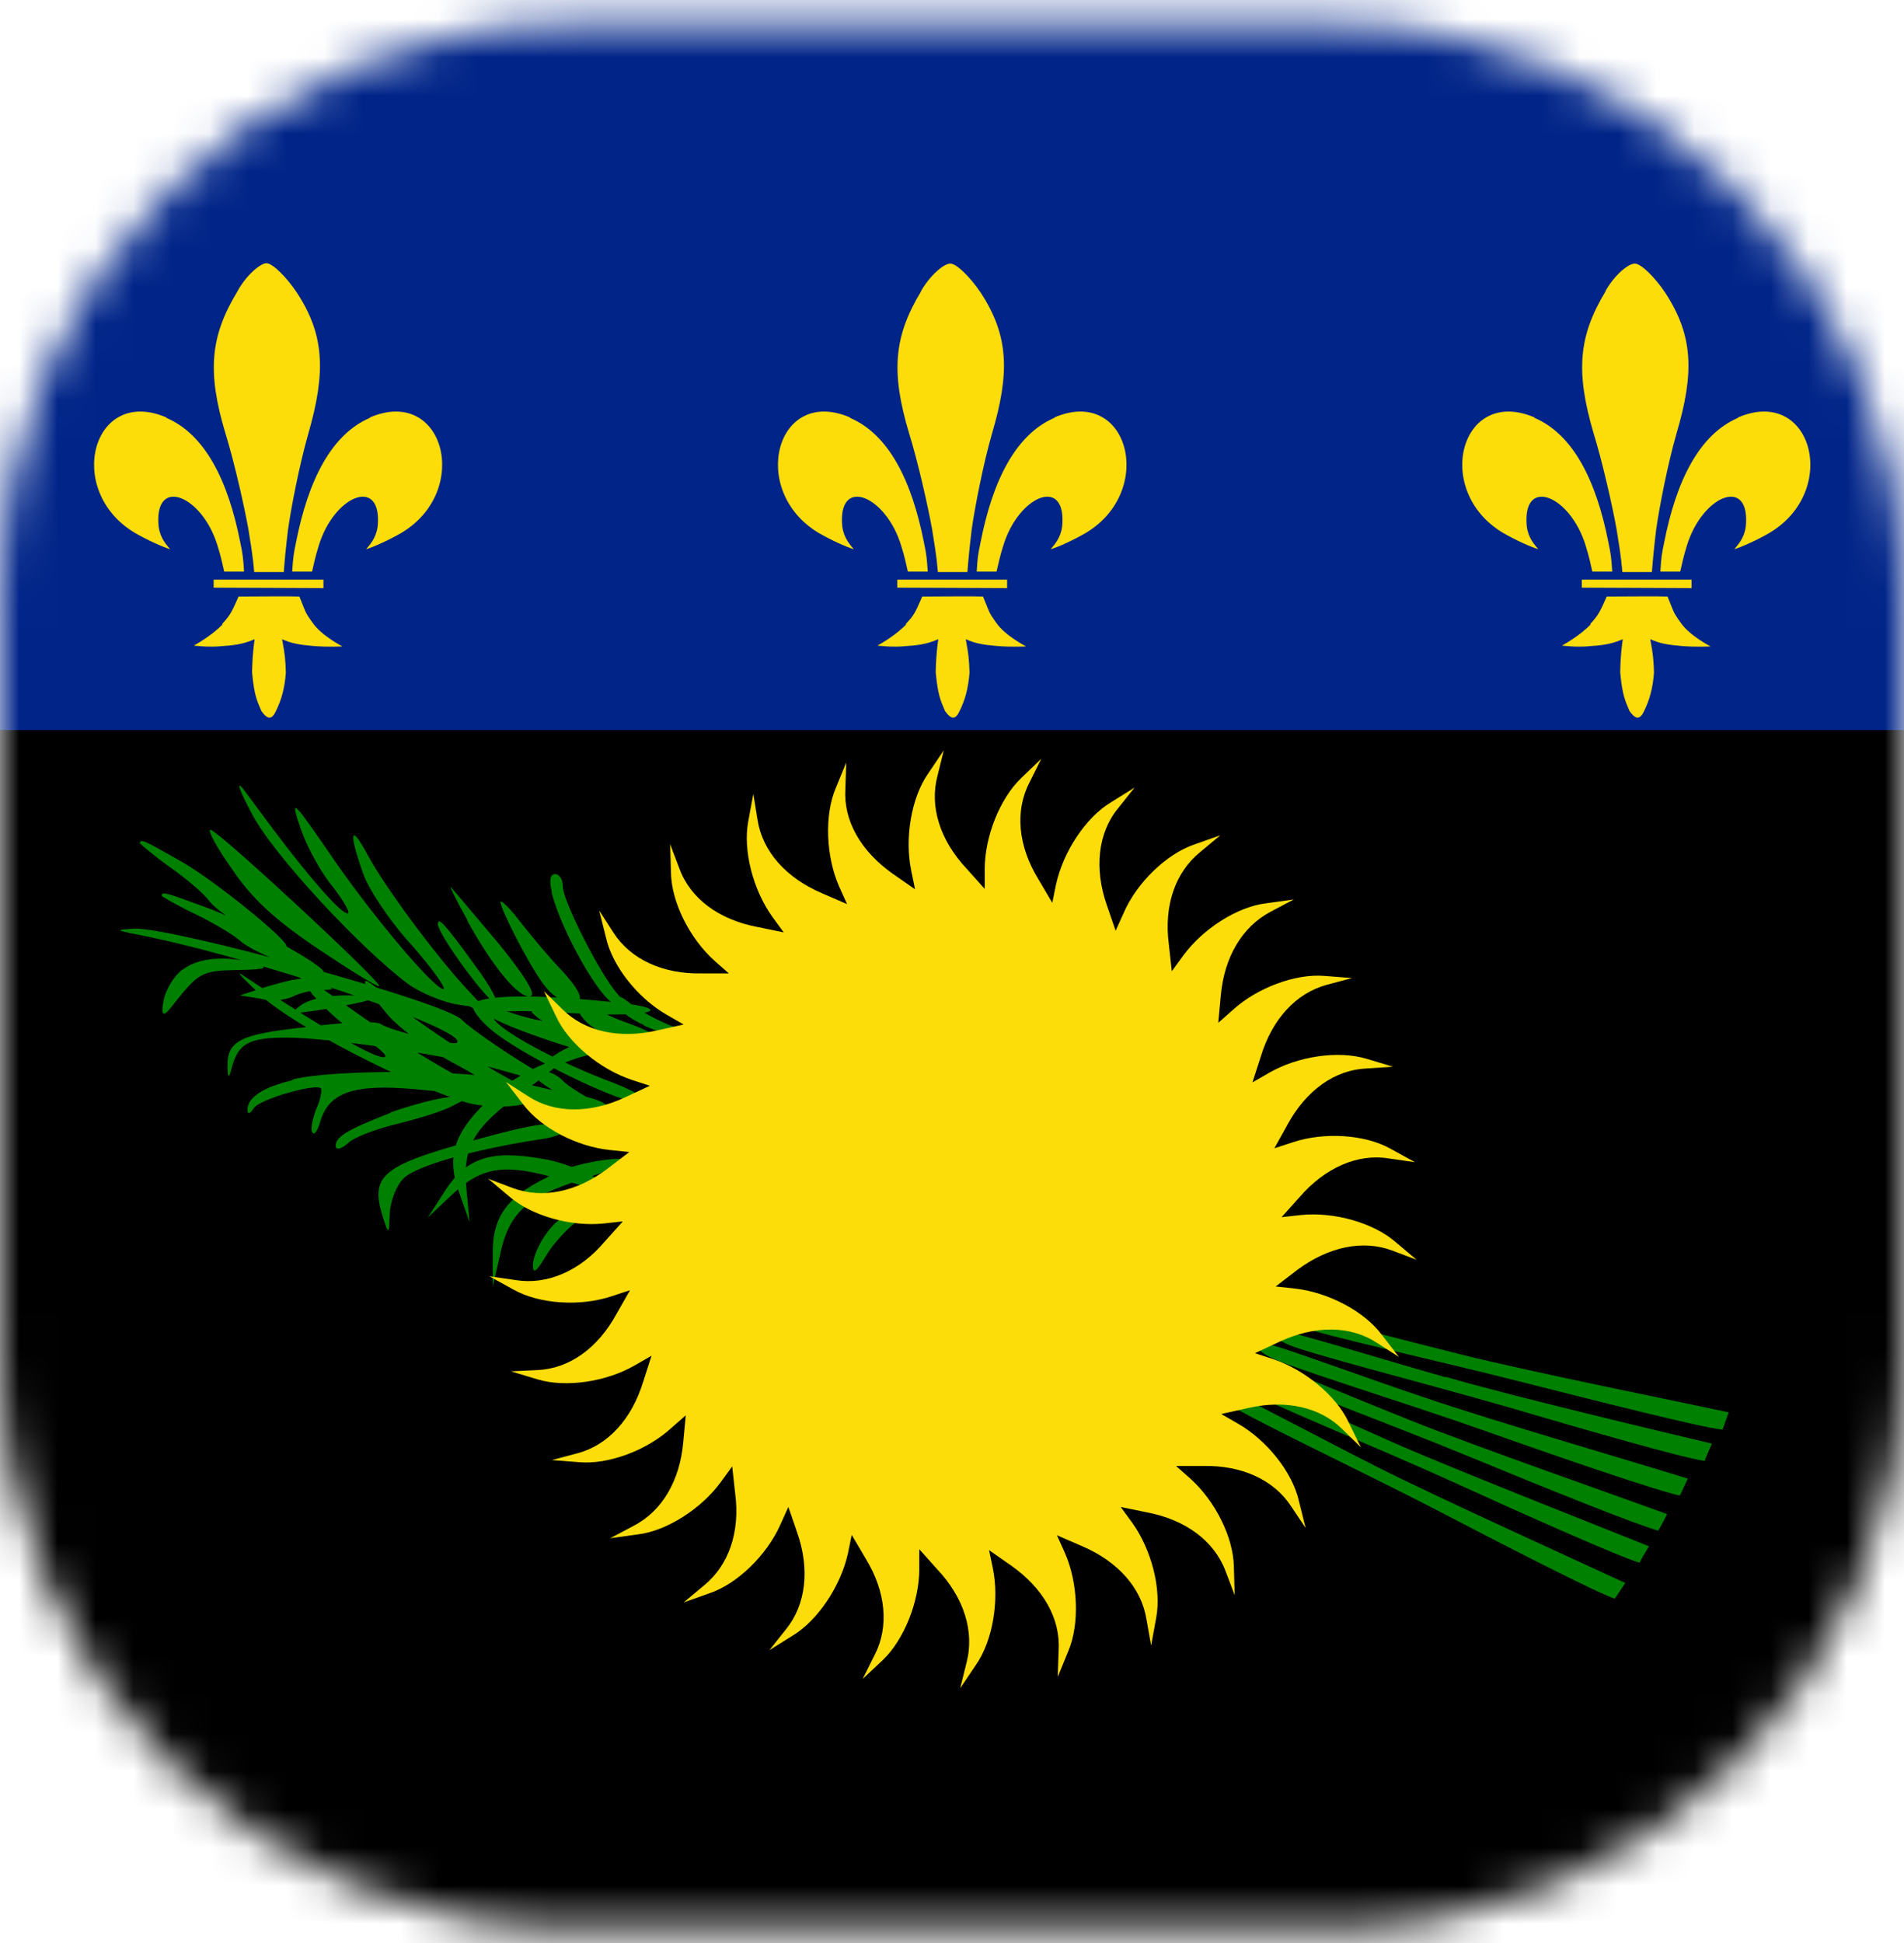
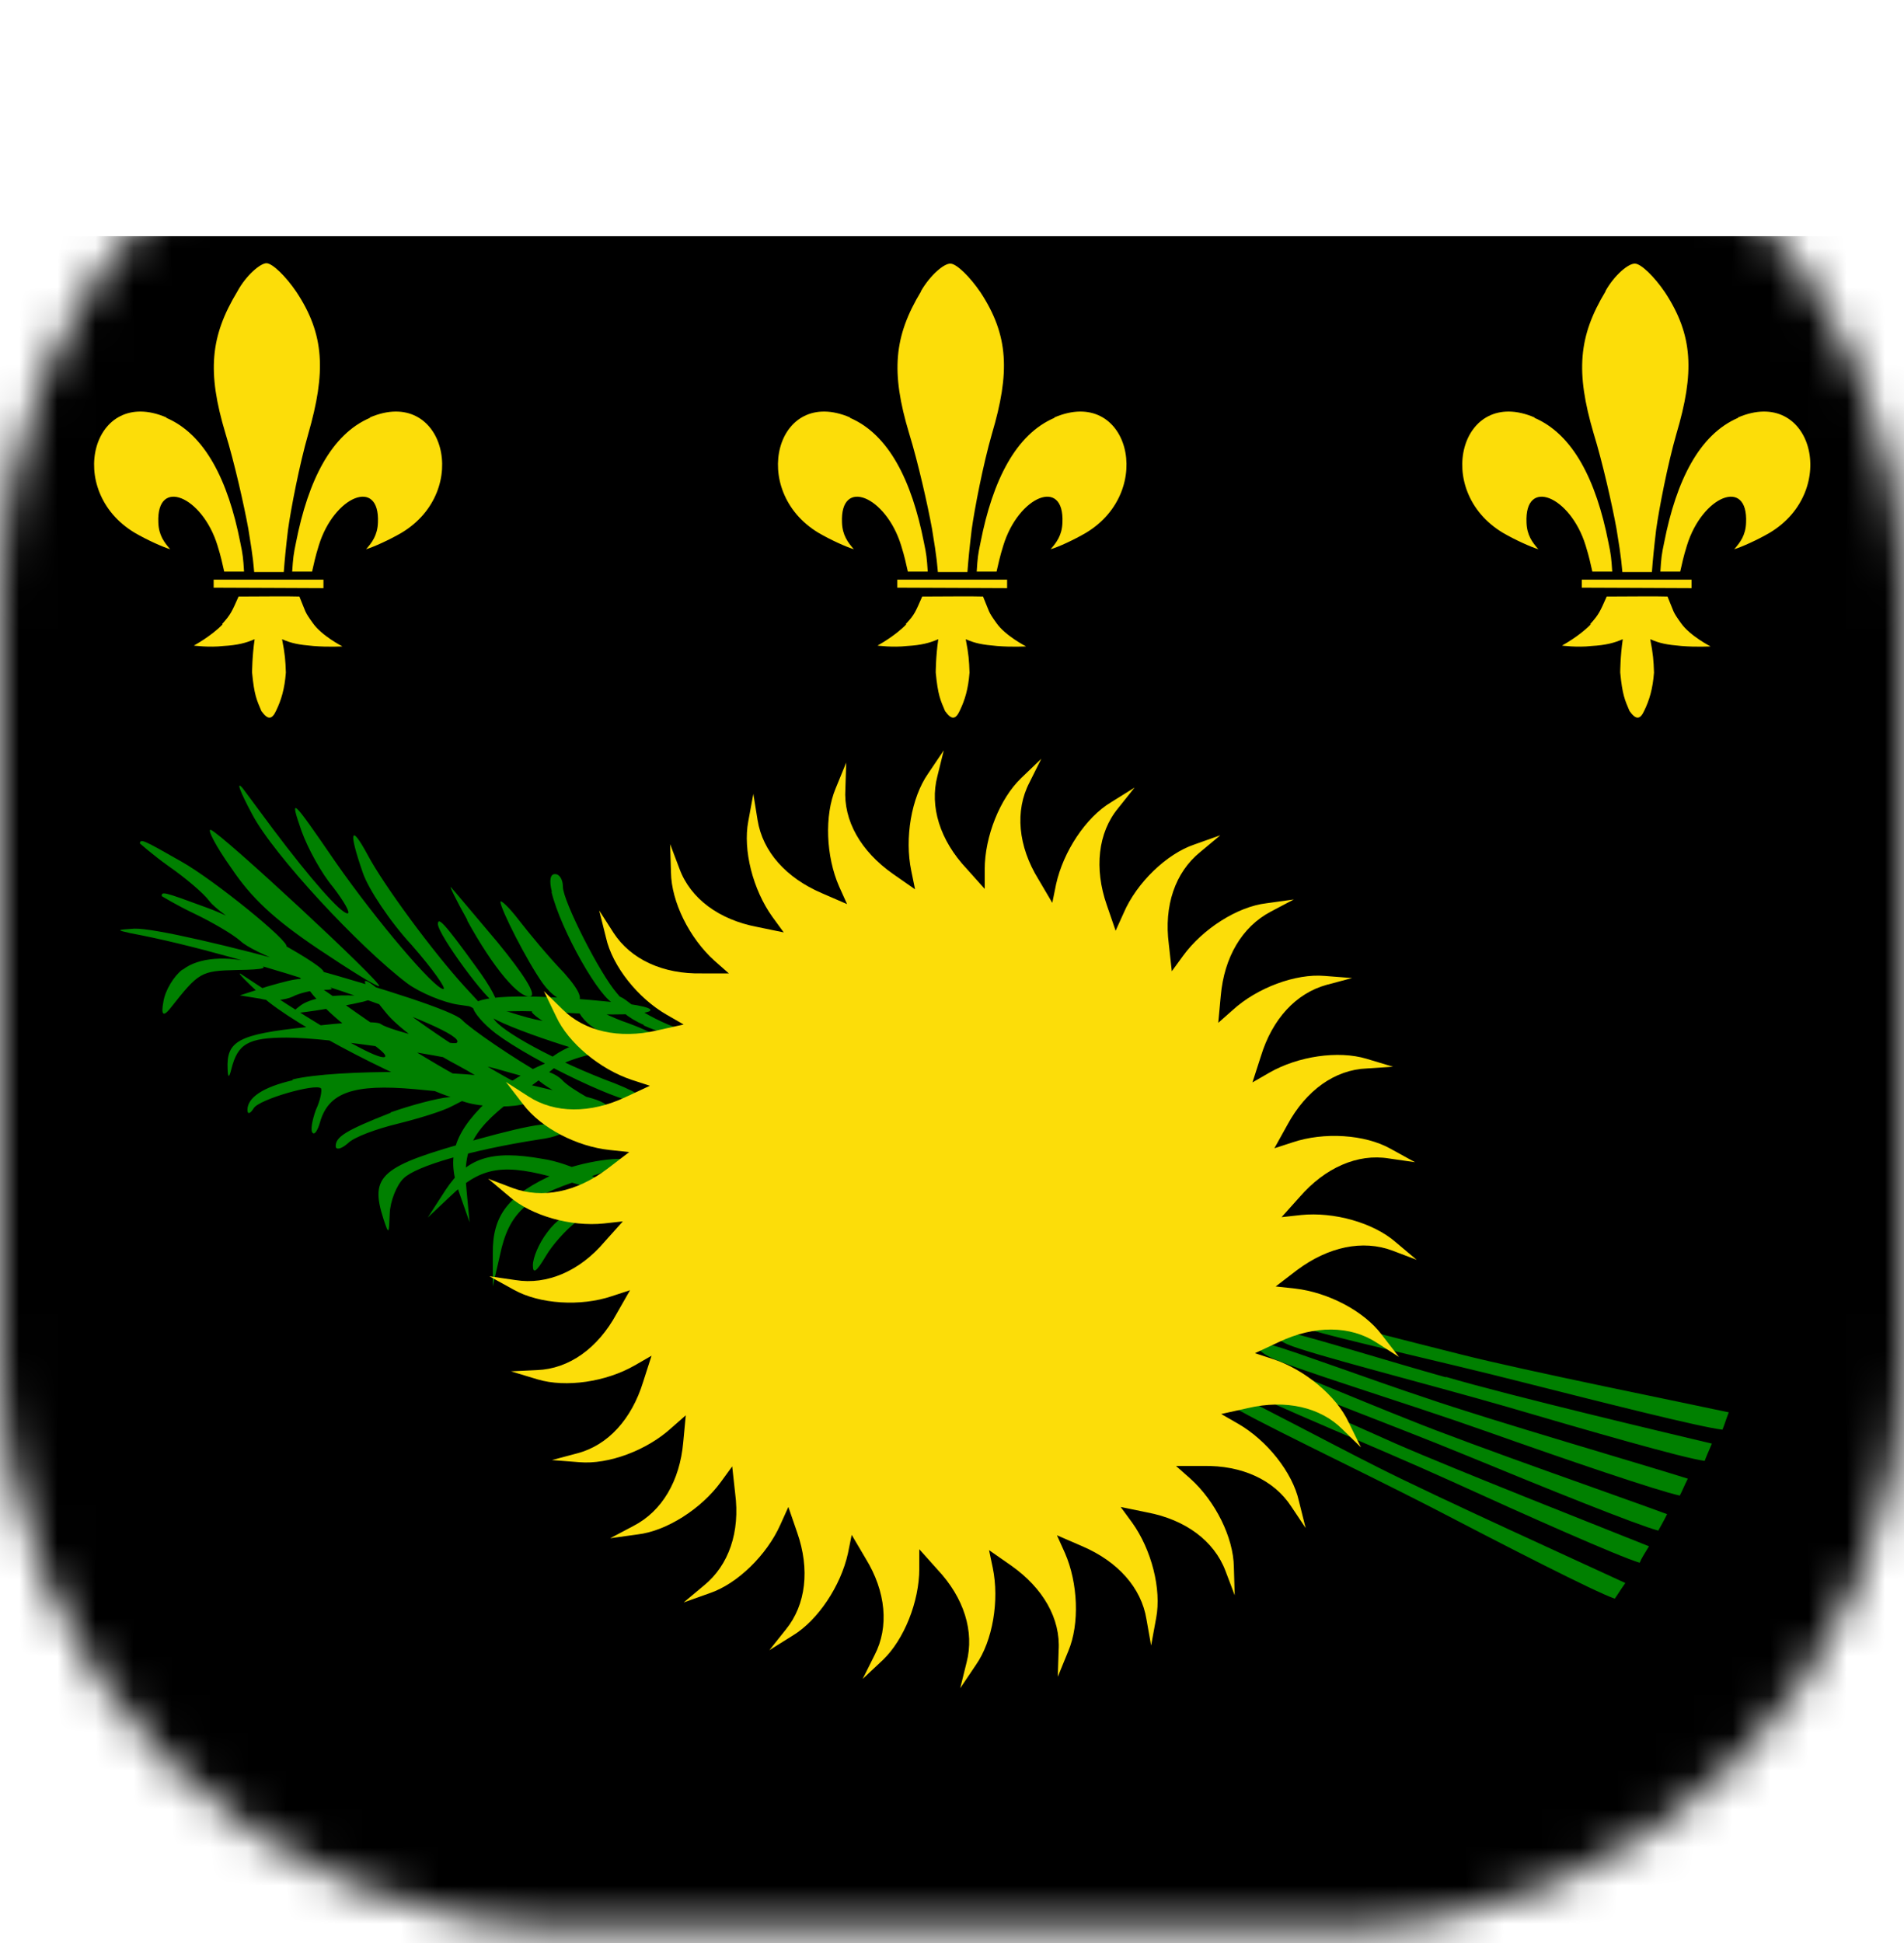
<svg xmlns="http://www.w3.org/2000/svg" width="50" height="51" viewBox="0 0 50 51" fill="none">
  <mask id="mask0_539_10921" style="mask-type:luminance" maskUnits="userSpaceOnUse" x="0" y="0" width="50" height="51">
    <path d="M14.981 0.622H35.019C43.291 0.622 50 7.331 50 15.603V35.641C50 43.913 43.291 50.622 35.019 50.622H14.981C6.709 50.622 0 43.913 0 35.641V15.603C0 7.331 6.709 0.622 14.981 0.622Z" fill="white" />
  </mask>
  <g mask="url(#mask0_539_10921)">
    <path d="M54.136 6.2H-4.125V53.184H54.136V6.2Z" fill="black" />
-     <path d="M54.136 -1.94H-4.125V19.163H54.136V-1.94Z" fill="#002488" />
-     <path d="M12.054 26.127C12.054 26.127 12.486 26.226 12.963 26.426C13.44 26.603 14.061 26.792 14.338 26.803C14.804 26.825 16.478 27.623 16.456 27.812C16.456 27.989 13.928 27.213 13.052 26.781C11.987 26.248 11.965 26.226 12.054 26.138" fill="#008000" />
+     <path d="M12.054 26.127C13.44 26.603 14.061 26.792 14.338 26.803C14.804 26.825 16.478 27.623 16.456 27.812C16.456 27.989 13.928 27.213 13.052 26.781C11.987 26.248 11.965 26.226 12.054 26.138" fill="#008000" />
    <path d="M15.17 26.504C15.38 26.991 16.09 27.335 17.055 27.424C17.698 27.479 17.41 27.191 16.5 26.858C16.068 26.714 15.569 26.459 15.358 26.315C15.107 26.115 15.044 26.178 15.17 26.504ZM6.077 22.789C6.598 23.565 7.186 24.119 8.339 24.896C9.182 25.461 9.914 25.916 9.958 25.883C10.036 25.794 5.822 21.88 5.533 21.78C5.434 21.758 5.666 22.212 6.077 22.789ZM16.899 26.914C17.288 27.091 17.798 27.235 18.042 27.247C18.341 27.258 18.264 27.18 17.709 26.958C17.265 26.792 16.755 26.504 16.534 26.326C16.26 26.104 16.134 26.09 16.157 26.282C16.179 26.448 16.489 26.725 16.911 26.903M14.482 23.41C14.726 24.419 15.78 26.271 16.145 26.348C16.467 26.404 16.467 26.382 16.201 26.071C15.746 25.55 14.782 23.643 14.782 23.277C14.782 23.088 14.693 22.944 14.582 22.944C14.449 22.933 14.416 23.11 14.493 23.41M3.67 22.134C3.67 22.134 4.003 22.434 4.424 22.733C4.857 23.033 5.345 23.443 5.5 23.654C5.788 24.031 7.363 24.973 7.518 24.851C7.662 24.752 5.611 23.088 4.757 22.611C3.726 22.024 3.693 22.012 3.67 22.146M4.247 23.521C4.247 23.521 4.624 23.753 5.09 23.975C5.556 24.197 6.11 24.519 6.31 24.696C6.642 25.018 8.383 25.672 8.494 25.528C8.627 25.395 6.321 24.131 5.389 23.809C4.28 23.399 4.247 23.399 4.247 23.521ZM12.264 24.153C12.952 25.406 13.65 26.237 13.939 26.149C14.083 26.093 13.761 25.583 13.063 24.729C12.431 23.986 11.898 23.343 11.843 23.288C11.787 23.232 11.987 23.643 12.275 24.153M13.14 23.665C13.14 23.853 13.839 25.228 14.249 25.805C14.482 26.127 14.759 26.315 15.048 26.315C15.351 26.315 15.273 26.056 14.815 25.539C14.416 25.128 13.894 24.497 13.628 24.153C13.373 23.82 13.14 23.598 13.14 23.676M11.499 24.253C11.499 24.53 12.819 26.326 13.018 26.326C13.107 26.326 12.885 25.894 12.497 25.372C11.632 24.175 11.499 24.064 11.499 24.264M10.257 29.209C9.071 29.675 8.816 29.841 8.816 30.085C8.816 30.185 8.949 30.174 9.137 30.008C9.304 29.841 9.891 29.631 10.435 29.498C10.978 29.364 11.632 29.165 11.876 29.032L12.331 28.799H11.787C11.499 28.821 10.79 29.01 10.257 29.198M6.875 26.149C7.751 26.947 10.734 28.477 12.231 28.932C12.63 29.054 13.296 29.076 13.673 28.999L14.371 28.854L13.684 28.488C12.575 27.923 10.756 26.703 10.102 26.115C9.392 25.472 9.415 25.705 10.135 26.581C10.424 26.947 11.244 27.557 11.987 27.945C12.73 28.344 13.24 28.71 13.152 28.744C12.93 28.821 10.9 27.668 9.359 26.581C7.685 25.395 7.607 25.361 8.228 26.127C8.538 26.492 9.093 26.991 9.514 27.224C9.914 27.479 10.191 27.701 10.102 27.745C9.936 27.812 8.882 27.224 7.518 26.348C7.13 26.093 6.609 25.75 6.387 25.605C6.154 25.439 6.376 25.683 6.875 26.138M7.019 25.894L6.299 26.127L6.842 26.215C7.13 26.293 7.496 26.248 7.685 26.16C7.851 26.071 8.173 25.994 8.405 25.982C8.805 25.982 8.805 25.971 8.461 25.816C8.006 25.639 7.906 25.639 7.019 25.894ZM7.906 26.382C7.596 26.614 7.618 26.625 8.283 26.526C8.683 26.47 9.259 26.359 9.536 26.293C10.002 26.16 9.969 26.149 9.159 26.127C8.627 26.115 8.128 26.226 7.906 26.382ZM3.438 24.497C6.398 25.04 12.353 27.036 11.998 27.369C11.909 27.457 10.235 27.047 10.002 26.881C9.914 26.792 9.026 26.825 8.062 26.958C6.254 27.147 5.944 27.324 5.977 28.056C5.984 28.3 6.018 28.3 6.077 28.056C6.243 27.402 6.509 27.235 7.529 27.235C8.638 27.235 11.699 27.69 13.041 28.056C14.837 28.566 14.892 28.566 14.294 28.233C13.517 27.801 12.353 27.003 12.131 26.77C11.732 26.315 4.558 24.341 3.526 24.375C3.061 24.408 3.038 24.408 3.438 24.497ZM4.79 25.45C4.569 25.616 4.336 25.994 4.291 26.293C4.225 26.64 4.284 26.7 4.469 26.47C5.223 25.517 5.267 25.483 6.221 25.461C6.975 25.45 7.086 25.406 6.731 25.295C5.977 25.073 5.212 25.128 4.802 25.45M13.961 26.559C14.105 26.803 15.502 27.513 15.624 27.402C15.68 27.346 15.524 27.213 15.303 27.08C15.07 26.947 14.759 26.759 14.649 26.614C14.349 26.337 13.817 26.293 13.972 26.559M14.072 28.278C14.216 28.522 15.613 29.231 15.735 29.12C15.791 29.065 15.635 28.932 15.414 28.799C15.181 28.666 14.87 28.477 14.748 28.333C14.449 28.056 13.905 28.012 14.072 28.278ZM15.037 27.446C14.704 27.579 14.36 27.812 14.26 27.978C14.127 28.167 14.249 28.167 14.671 27.967C15.003 27.801 15.502 27.657 15.768 27.635C16.108 27.62 16.168 27.546 15.946 27.413C15.768 27.291 15.38 27.313 15.025 27.446M12.963 28.744C11.943 29.664 11.71 30.307 12.043 31.261L12.331 32.081L12.253 31.25C12.131 30.108 12.431 29.608 13.673 28.699C14.26 28.289 14.726 27.912 14.704 27.867C14.637 27.69 13.484 28.256 12.952 28.744M6.62 21.369C7.175 22.434 9.448 24.873 10.701 25.816C11.034 26.06 11.655 26.315 12.031 26.37L12.73 26.47L12.209 25.905C11.366 24.984 10.069 23.221 9.658 22.445C9.204 21.602 9.148 21.813 9.525 22.9C9.67 23.332 10.246 24.197 10.812 24.807C11.366 25.439 11.732 25.96 11.643 25.96C11.411 25.96 9.891 24.175 8.816 22.634C7.651 20.937 7.596 20.881 7.918 21.813C8.084 22.268 8.439 22.922 8.749 23.288C9.037 23.665 9.215 23.975 9.126 23.975C8.949 23.975 8.15 23.066 7.175 21.769C6.897 21.392 6.531 20.904 6.376 20.693C6.188 20.471 6.299 20.771 6.62 21.369ZM12.42 26.426C12.42 26.559 12.697 26.881 13.018 27.125C13.972 27.845 16.5 29.054 16.822 28.921C17.01 28.843 16.722 28.644 15.846 28.322C14.327 27.723 12.941 26.936 12.941 26.67C12.941 26.526 13.54 26.504 15.014 26.592C17.232 26.725 17.887 26.459 15.879 26.282C13.773 26.071 12.409 26.127 12.409 26.426M7.685 28.355C6.908 28.533 6.498 28.81 6.498 29.132C6.498 29.265 6.576 29.231 6.664 29.087C6.809 28.854 8.283 28.433 8.428 28.566C8.461 28.61 8.417 28.877 8.295 29.132C8.195 29.409 8.15 29.675 8.206 29.73C8.261 29.808 8.35 29.653 8.405 29.453C8.627 28.677 9.281 28.444 10.889 28.588C11.688 28.666 12.597 28.755 12.885 28.766C13.196 28.777 13.606 28.899 13.817 29.01C14.283 29.254 16.09 29.287 15.935 29.021C15.879 28.932 15.536 28.799 15.159 28.744C14.793 28.688 14.05 28.511 13.484 28.366C12.375 28.078 8.816 28.056 7.685 28.333M14.249 30.418C12.885 30.174 12.253 30.396 11.699 31.238L11.233 31.959L11.832 31.394C12.652 30.607 13.24 30.529 14.704 30.95C15.391 31.161 15.968 31.283 16.001 31.261C16.123 31.094 14.97 30.518 14.249 30.418ZM12.486 29.919C9.991 30.607 9.703 30.85 10.069 31.993C10.213 32.425 10.213 32.403 10.235 31.848C10.246 31.538 10.412 31.105 10.601 30.928C10.923 30.607 12.375 30.185 14.161 29.908C14.593 29.852 14.881 29.73 14.815 29.631C14.66 29.398 14.094 29.475 12.486 29.919ZM14.604 30.795C13.351 31.349 12.93 31.893 12.941 32.902V33.767L13.129 32.946C13.362 31.837 13.817 31.427 15.27 30.961C15.957 30.739 16.511 30.529 16.511 30.496C16.523 30.307 15.247 30.485 14.593 30.784M14.371 32.347C14.149 32.636 13.994 33.013 13.994 33.212C13.994 33.445 14.083 33.39 14.327 32.98C14.515 32.658 14.87 32.281 15.081 32.114C15.354 31.922 15.369 31.826 15.125 31.826C14.915 31.815 14.593 32.037 14.371 32.347Z" fill="#008000" />
    <path d="M43.303 40.587C43.181 40.786 43.103 40.908 43.059 41.019C42.504 40.853 40.131 39.799 38.113 38.879C36.084 37.958 33.178 36.783 32.635 36.45C32.225 36.195 32.258 35.984 32.768 36.162C33.278 36.362 35.241 37.271 36.627 37.881C38.246 38.59 42.282 40.176 43.303 40.587ZM32.979 35.974C33.533 36.284 36.461 37.36 38.534 38.213C40.575 39.056 42.97 40.021 43.547 40.176C43.602 40.076 43.68 39.943 43.779 39.744C42.737 39.356 38.656 37.936 37.015 37.271C35.607 36.716 33.611 35.863 33.09 35.696C32.58 35.519 32.557 35.718 32.968 35.962M32.402 36.583C31.914 36.362 31.859 36.583 32.258 36.849C32.79 37.215 35.607 38.546 37.592 39.566C39.554 40.587 41.861 41.773 42.404 41.962C42.471 41.873 42.548 41.74 42.682 41.551C41.684 41.086 37.736 39.3 36.161 38.502C34.819 37.825 32.912 36.805 32.413 36.583M38.368 35.552C36.893 35.186 34.808 34.632 34.265 34.532C33.733 34.432 33.733 34.654 34.187 34.831C34.786 35.064 37.836 35.73 39.998 36.284C42.149 36.827 44.644 37.459 45.232 37.526C45.276 37.426 45.321 37.271 45.398 37.071C44.323 36.838 40.076 35.985 38.368 35.552ZM37.448 36.694C36.006 36.217 33.977 35.463 33.444 35.319C32.923 35.175 32.901 35.397 33.345 35.619C33.91 35.907 36.904 36.816 39 37.559C41.096 38.302 43.535 39.134 44.112 39.256C44.167 39.156 44.223 39.012 44.323 38.812C43.28 38.48 39.122 37.271 37.448 36.694ZM37.969 36.151C36.505 35.741 34.431 35.097 33.899 34.986C33.367 34.865 33.356 35.086 33.81 35.286C34.398 35.541 37.425 36.306 39.577 36.927C41.695 37.548 44.19 38.269 44.766 38.346C44.8 38.247 44.866 38.102 44.955 37.892C43.879 37.637 39.665 36.639 37.969 36.14" fill="#008000" />
    <path d="M25.97 40.686L26.558 41.096C27.39 41.684 27.855 42.483 27.8 43.325L27.778 44.013L28.055 43.336C28.354 42.627 28.31 41.551 27.966 40.764L27.756 40.298L28.421 40.586C29.352 40.985 29.973 41.673 30.107 42.505L30.229 43.192L30.361 42.471C30.506 41.717 30.24 40.675 29.73 39.965L29.43 39.555L30.129 39.699C31.127 39.888 31.881 40.442 32.18 41.229L32.424 41.873L32.402 41.13C32.391 40.353 31.914 39.4 31.26 38.812L30.883 38.479H31.592C32.613 38.457 33.455 38.845 33.91 39.544L34.287 40.109L34.11 39.4C33.943 38.646 33.267 37.803 32.513 37.37L32.069 37.115L32.768 36.96C33.766 36.727 34.675 36.938 35.252 37.515L35.74 37.991L35.418 37.337C35.096 36.639 34.265 35.951 33.433 35.674L32.956 35.519L33.599 35.219C34.52 34.787 35.451 34.787 36.15 35.241L36.738 35.618L36.283 35.031C35.817 34.41 34.875 33.922 34.01 33.822L33.5 33.767L34.065 33.334C34.886 32.724 35.784 32.536 36.56 32.824L37.203 33.068L36.649 32.602C36.061 32.092 35.03 31.804 34.165 31.892L33.655 31.948L34.132 31.416C34.797 30.651 35.651 30.273 36.471 30.407L37.159 30.506L36.516 30.152C35.84 29.774 34.764 29.708 33.943 29.985L33.466 30.14L33.81 29.52C34.298 28.621 35.052 28.078 35.895 28.045L36.582 28L35.884 27.79C35.141 27.568 34.087 27.723 33.333 28.156L32.89 28.411L33.112 27.723C33.411 26.747 34.032 26.071 34.842 25.849L35.507 25.672L34.786 25.616C34.021 25.55 33.012 25.927 32.369 26.514L31.992 26.847L32.058 26.137C32.147 25.128 32.613 24.33 33.367 23.931L33.977 23.609L33.256 23.709C32.491 23.798 31.581 24.385 31.071 25.084L30.772 25.494L30.694 24.785C30.561 23.775 30.86 22.899 31.515 22.367L32.047 21.924L31.36 22.168C30.639 22.412 29.851 23.166 29.508 23.964L29.297 24.43L29.064 23.753C28.732 22.8 28.831 21.857 29.363 21.214L29.796 20.671L29.175 21.059C28.51 21.458 27.922 22.356 27.733 23.21L27.634 23.698L27.268 23.077C26.735 22.212 26.647 21.28 27.035 20.538L27.345 19.916L26.813 20.427C26.259 20.959 25.859 21.957 25.859 22.822V23.332L25.383 22.8C24.684 22.057 24.407 21.169 24.617 20.371L24.784 19.695L24.373 20.305C23.93 20.937 23.753 22.001 23.93 22.855L24.03 23.343L23.442 22.933C22.61 22.345 22.145 21.547 22.2 20.704L22.222 20.016L21.945 20.693C21.646 21.402 21.69 22.478 22.034 23.265L22.244 23.731L21.579 23.443C20.648 23.044 20.027 22.356 19.894 21.524L19.783 20.837L19.65 21.558C19.506 22.312 19.772 23.354 20.282 24.064L20.581 24.474L19.883 24.33C18.884 24.141 18.13 23.587 17.842 22.8L17.598 22.156L17.62 22.899C17.631 23.676 18.108 24.629 18.762 25.217L19.14 25.55H18.43C17.41 25.572 16.567 25.184 16.112 24.485L15.735 23.897L15.913 24.607C16.079 25.361 16.755 26.204 17.509 26.636L17.953 26.891L17.254 27.047C16.256 27.279 15.347 27.069 14.771 26.492L14.283 26.015L14.604 26.681C14.926 27.379 15.757 28.067 16.589 28.344L17.066 28.499L16.423 28.799C15.502 29.231 14.571 29.231 13.872 28.776L13.285 28.399L13.739 28.987C14.205 29.608 15.148 30.096 16.012 30.185L16.523 30.24L15.957 30.673C15.136 31.294 14.238 31.471 13.462 31.183L12.819 30.939L13.373 31.405C13.961 31.915 14.992 32.203 15.857 32.114L16.356 32.059L15.879 32.591C15.225 33.367 14.36 33.733 13.54 33.6L12.852 33.5L13.495 33.855C14.172 34.232 15.247 34.299 16.068 34.022L16.545 33.866L16.19 34.487C15.702 35.386 14.948 35.929 14.105 35.962L13.418 35.995L14.116 36.206C14.859 36.428 15.913 36.273 16.667 35.84L17.11 35.585L16.889 36.273C16.589 37.248 15.968 37.936 15.159 38.147L14.493 38.324L15.214 38.38C15.979 38.446 16.988 38.069 17.631 37.481L18.009 37.149L17.942 37.858C17.853 38.867 17.387 39.666 16.633 40.054L16.023 40.376L16.744 40.276C17.509 40.187 18.419 39.599 18.929 38.901L19.228 38.49L19.306 39.2C19.439 40.209 19.14 41.085 18.485 41.617L17.953 42.061L18.64 41.817C19.361 41.573 20.137 40.819 20.492 40.021L20.703 39.555L20.936 40.231C21.269 41.185 21.169 42.117 20.637 42.771L20.204 43.314L20.825 42.926C21.479 42.527 22.078 41.629 22.267 40.775L22.366 40.287L22.732 40.908C23.265 41.773 23.353 42.704 22.965 43.447L22.655 44.068L23.187 43.569C23.741 43.037 24.141 42.039 24.141 41.174V40.664L24.617 41.196C25.316 41.939 25.593 42.826 25.383 43.636L25.216 44.312L25.627 43.702C26.07 43.07 26.247 42.006 26.07 41.152L25.97 40.675V40.686Z" fill="#FCDD09" />
    <path d="M24.185 7.652C23.476 8.828 23.387 9.759 23.875 11.378C24.108 12.132 24.363 13.263 24.474 13.873C24.618 14.738 24.607 14.816 24.629 15.015H25.405C25.427 14.716 25.46 14.372 25.516 13.906C25.593 13.352 25.815 12.199 26.048 11.389C26.525 9.781 26.492 8.805 25.749 7.674C25.471 7.264 25.117 6.92 24.961 6.92C24.795 6.909 24.429 7.22 24.185 7.641M27.689 10.968C26.68 11.4 26.07 12.598 25.749 14.239C25.682 14.55 25.671 14.649 25.649 15.004H26.17C26.226 14.771 26.248 14.638 26.348 14.317C26.747 13.019 27.955 12.52 27.9 13.718C27.889 14.05 27.745 14.239 27.59 14.416C27.789 14.361 28.199 14.172 28.521 13.984C30.362 12.875 29.63 10.125 27.689 10.957M23.564 15.425C24.385 15.425 25.782 15.437 26.447 15.437V15.215H23.564V15.425ZM23.797 16.39C23.498 16.701 23.043 16.945 23.043 16.945C23.043 16.945 23.442 17 23.819 16.956C24.196 16.934 24.407 16.878 24.64 16.778C24.573 17.233 24.573 17.654 24.573 17.654C24.629 18.242 24.695 18.375 24.817 18.663C24.984 18.896 25.094 18.896 25.205 18.652C25.338 18.375 25.427 18.087 25.46 17.654C25.449 17.333 25.438 17.178 25.361 16.778C25.616 16.889 25.793 16.922 26.181 16.956C26.58 16.989 26.946 16.967 26.946 16.967C26.946 16.967 26.403 16.69 26.17 16.357C25.937 16.035 25.993 16.08 25.815 15.658C25.605 15.647 24.562 15.658 24.218 15.658C24.041 16.058 24.019 16.135 23.786 16.379M22.322 10.968C23.331 11.4 23.941 12.598 24.263 14.239C24.329 14.55 24.34 14.649 24.363 15.004H23.841C23.786 14.771 23.764 14.638 23.664 14.317C23.265 13.019 22.056 12.52 22.111 13.718C22.123 14.05 22.267 14.239 22.422 14.416C22.233 14.361 21.812 14.172 21.491 13.984C19.65 12.875 20.382 10.125 22.322 10.957" fill="#FCDD09" />
    <path d="M6.232 7.652C5.522 8.828 5.434 9.759 5.921 11.378C6.154 12.132 6.409 13.263 6.52 13.873C6.664 14.738 6.653 14.816 6.675 15.015H7.452C7.474 14.716 7.507 14.372 7.563 13.906C7.64 13.352 7.862 12.199 8.095 11.389C8.561 9.77 8.527 8.783 7.784 7.663C7.507 7.253 7.152 6.909 6.997 6.909C6.842 6.909 6.465 7.22 6.232 7.652ZM9.714 10.968C8.705 11.4 8.095 12.598 7.773 14.239C7.707 14.55 7.696 14.649 7.673 15.004H8.195C8.25 14.771 8.272 14.638 8.372 14.317C8.771 13.019 9.98 12.52 9.925 13.718C9.913 14.05 9.769 14.239 9.614 14.416C9.803 14.361 10.224 14.172 10.546 13.984C12.397 12.875 11.654 10.125 9.714 10.957M5.611 15.425C6.432 15.425 7.829 15.437 8.494 15.437V15.215H5.611V15.425ZM5.844 16.39C5.544 16.701 5.09 16.945 5.09 16.945C5.09 16.945 5.489 17 5.866 16.956C6.243 16.934 6.454 16.878 6.687 16.778C6.62 17.233 6.62 17.654 6.62 17.654C6.675 18.242 6.742 18.375 6.864 18.663C7.03 18.896 7.141 18.896 7.252 18.652C7.385 18.375 7.474 18.087 7.507 17.654C7.496 17.333 7.485 17.177 7.407 16.778C7.662 16.889 7.84 16.922 8.228 16.956C8.627 16.989 8.993 16.967 8.993 16.967C8.993 16.967 8.45 16.69 8.217 16.357C7.984 16.035 8.039 16.08 7.862 15.658C7.651 15.647 6.609 15.658 6.265 15.658C6.088 16.058 6.055 16.135 5.833 16.379M4.369 10.968C5.378 11.4 5.988 12.598 6.31 14.239C6.376 14.55 6.387 14.649 6.409 15.004H5.888C5.833 14.771 5.811 14.638 5.711 14.317C5.312 13.019 4.103 12.52 4.158 13.718C4.169 14.05 4.314 14.239 4.469 14.416C4.28 14.361 3.859 14.172 3.537 13.984C1.685 12.875 2.428 10.125 4.369 10.957" fill="#FCDD09" />
    <path d="M42.16 7.652C41.45 8.828 41.373 9.759 41.85 11.378C42.083 12.132 42.338 13.263 42.449 13.873C42.593 14.738 42.581 14.816 42.604 15.015H43.38C43.402 14.716 43.435 14.372 43.491 13.906C43.568 13.352 43.79 12.199 44.023 11.389C44.5 9.781 44.467 8.805 43.724 7.674C43.447 7.264 43.092 6.92 42.936 6.92C42.77 6.909 42.393 7.22 42.16 7.641M45.642 10.968C44.633 11.4 44.023 12.598 43.702 14.239C43.635 14.55 43.624 14.649 43.602 15.004H44.123C44.178 14.771 44.2 14.638 44.3 14.317C44.7 13.019 45.908 12.52 45.853 13.718C45.842 14.05 45.697 14.239 45.542 14.416C45.731 14.361 46.152 14.172 46.474 13.984C48.326 12.875 47.583 10.125 45.642 10.957M41.539 15.425C42.36 15.425 43.757 15.437 44.422 15.437V15.215H41.539V15.425ZM41.772 16.39C41.473 16.701 41.018 16.945 41.018 16.945C41.018 16.945 41.417 17 41.794 16.956C42.171 16.934 42.382 16.878 42.615 16.778C42.548 17.233 42.548 17.654 42.548 17.654C42.604 18.242 42.67 18.375 42.792 18.663C42.959 18.896 43.069 18.896 43.18 18.652C43.313 18.375 43.402 18.087 43.435 17.654C43.424 17.333 43.413 17.178 43.336 16.778C43.591 16.889 43.768 16.922 44.156 16.956C44.555 16.989 44.921 16.967 44.921 16.967C44.921 16.967 44.378 16.69 44.145 16.357C43.912 16.035 43.968 16.08 43.79 15.658C43.58 15.647 42.537 15.658 42.193 15.658C42.016 16.058 41.983 16.135 41.761 16.379M40.297 10.968C41.306 11.4 41.916 12.598 42.238 14.239C42.304 14.55 42.315 14.649 42.338 15.004H41.816C41.761 14.771 41.739 14.638 41.639 14.317C41.24 13.019 40.031 12.52 40.087 13.718C40.098 14.05 40.242 14.239 40.397 14.416C40.209 14.361 39.787 14.172 39.465 13.984C37.614 12.875 38.357 10.125 40.297 10.957" fill="#FCDD09" />
  </g>
</svg>